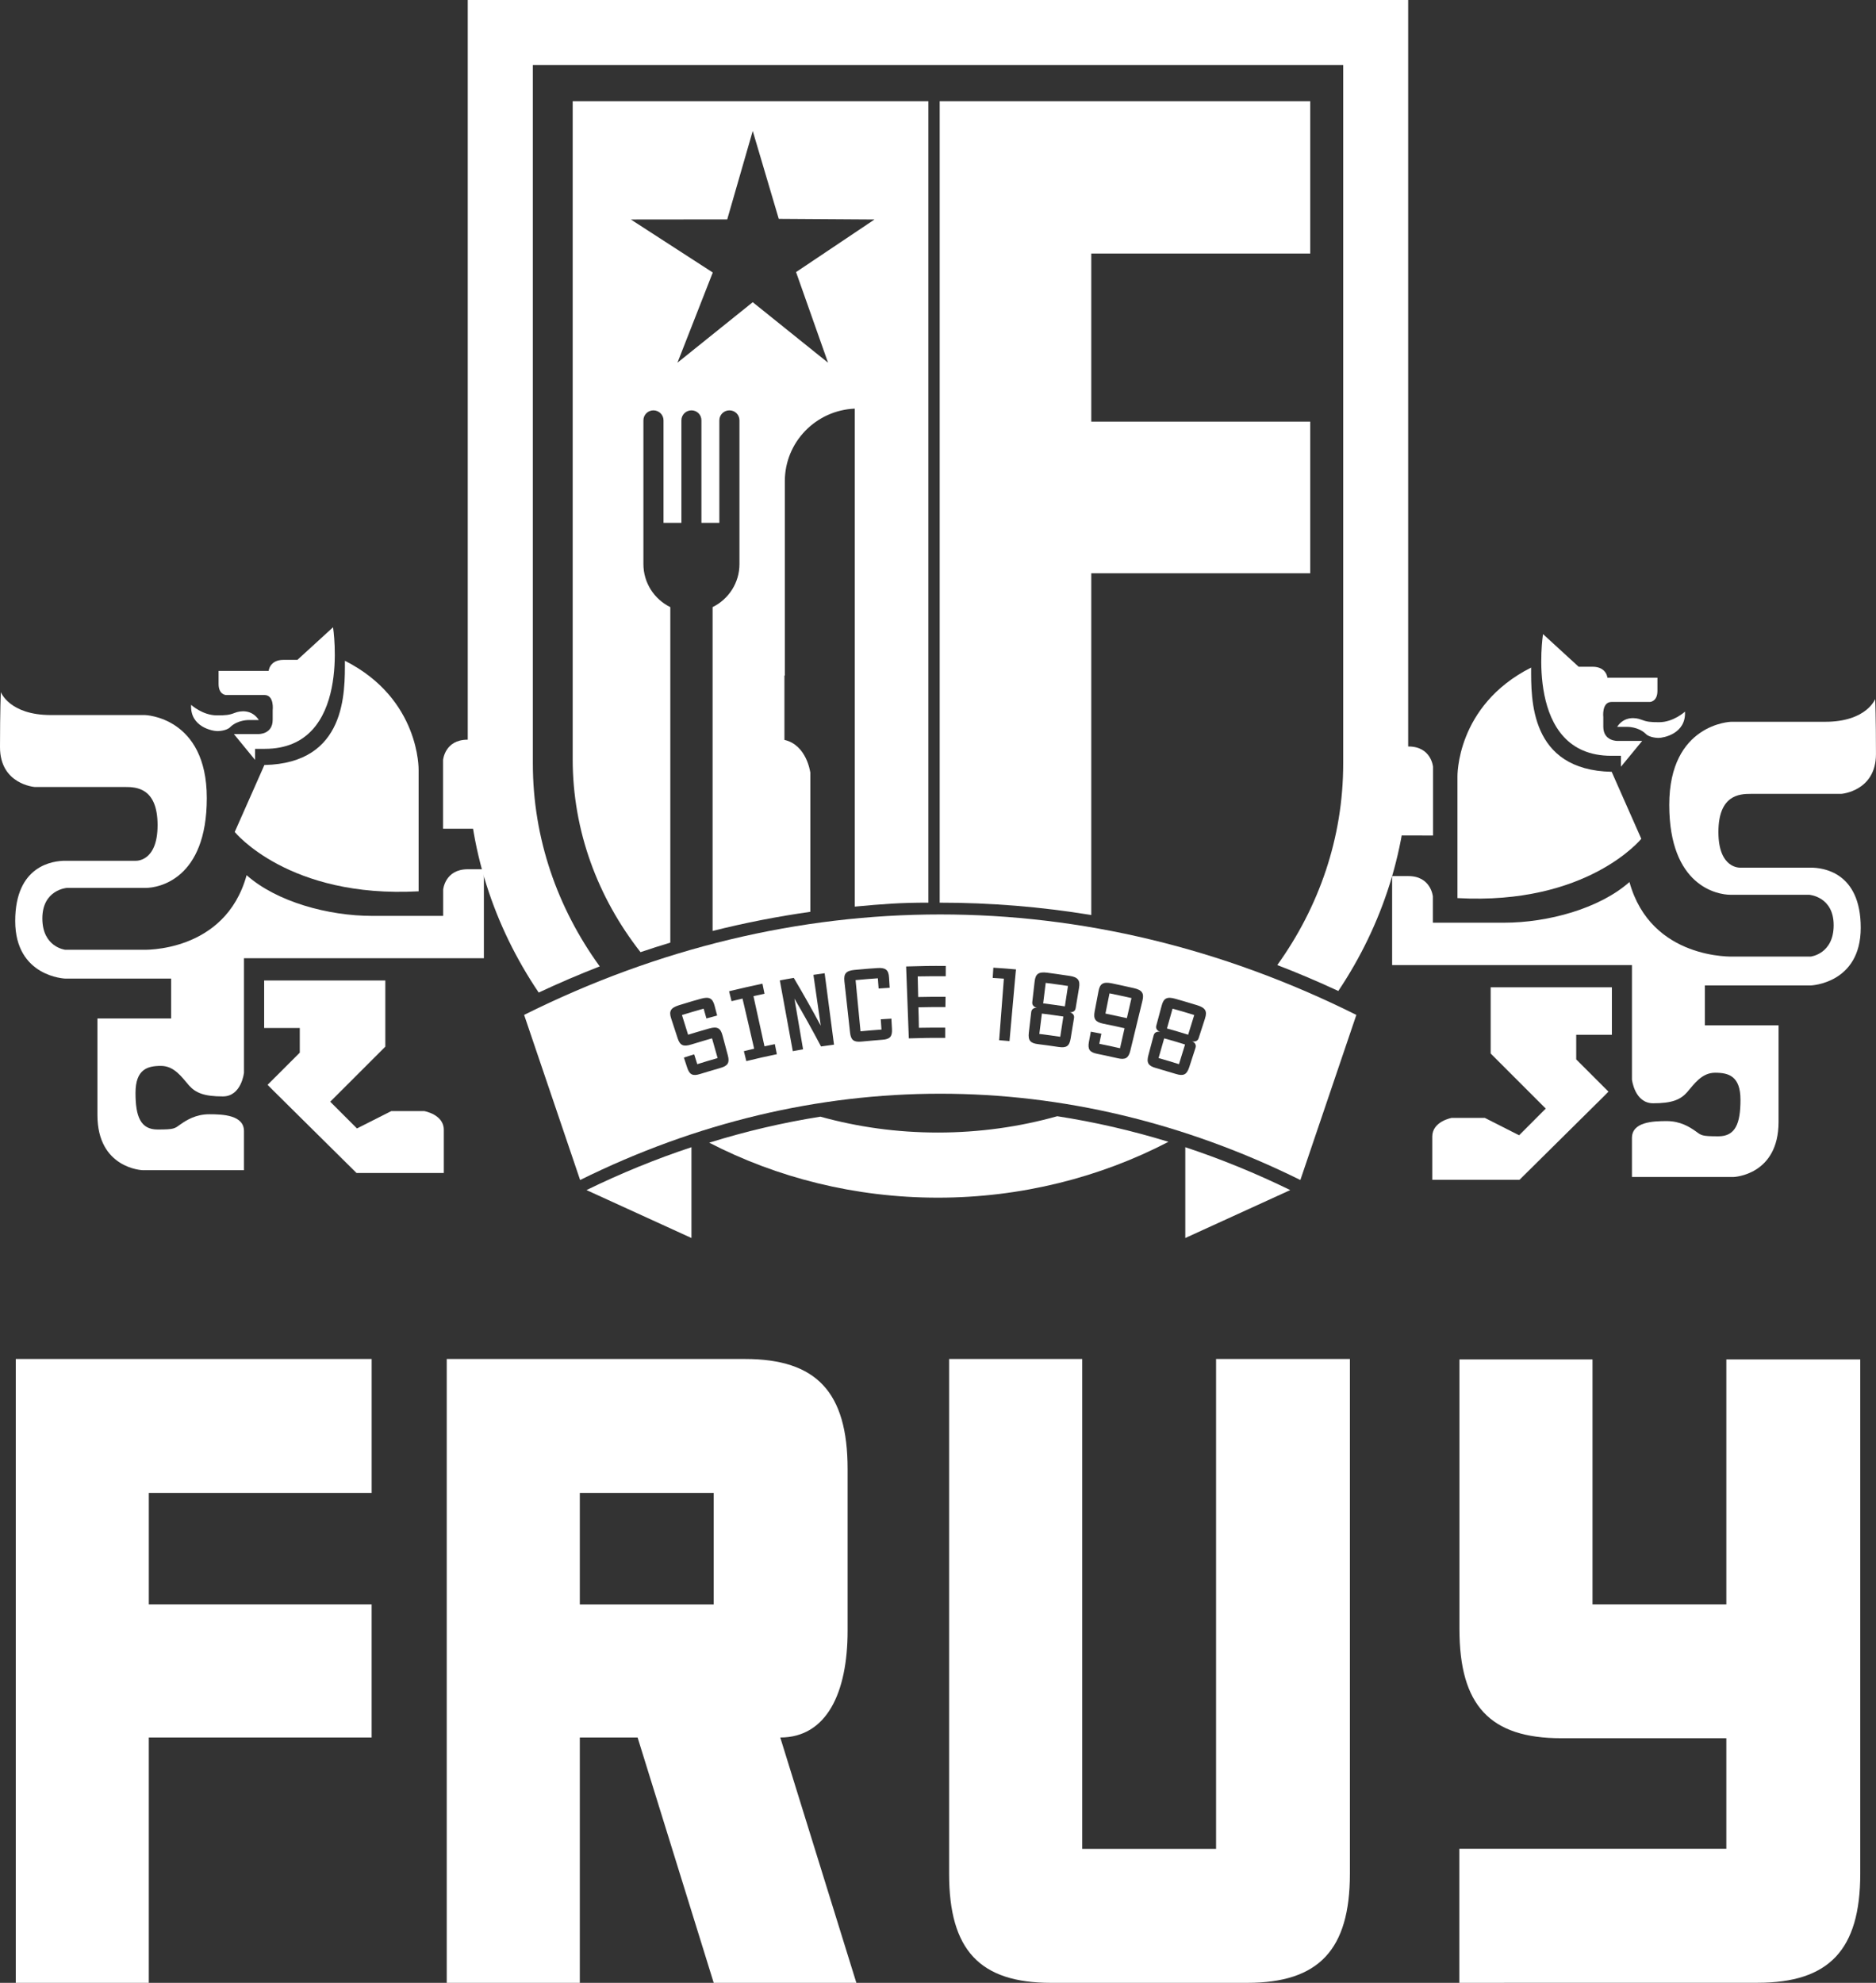
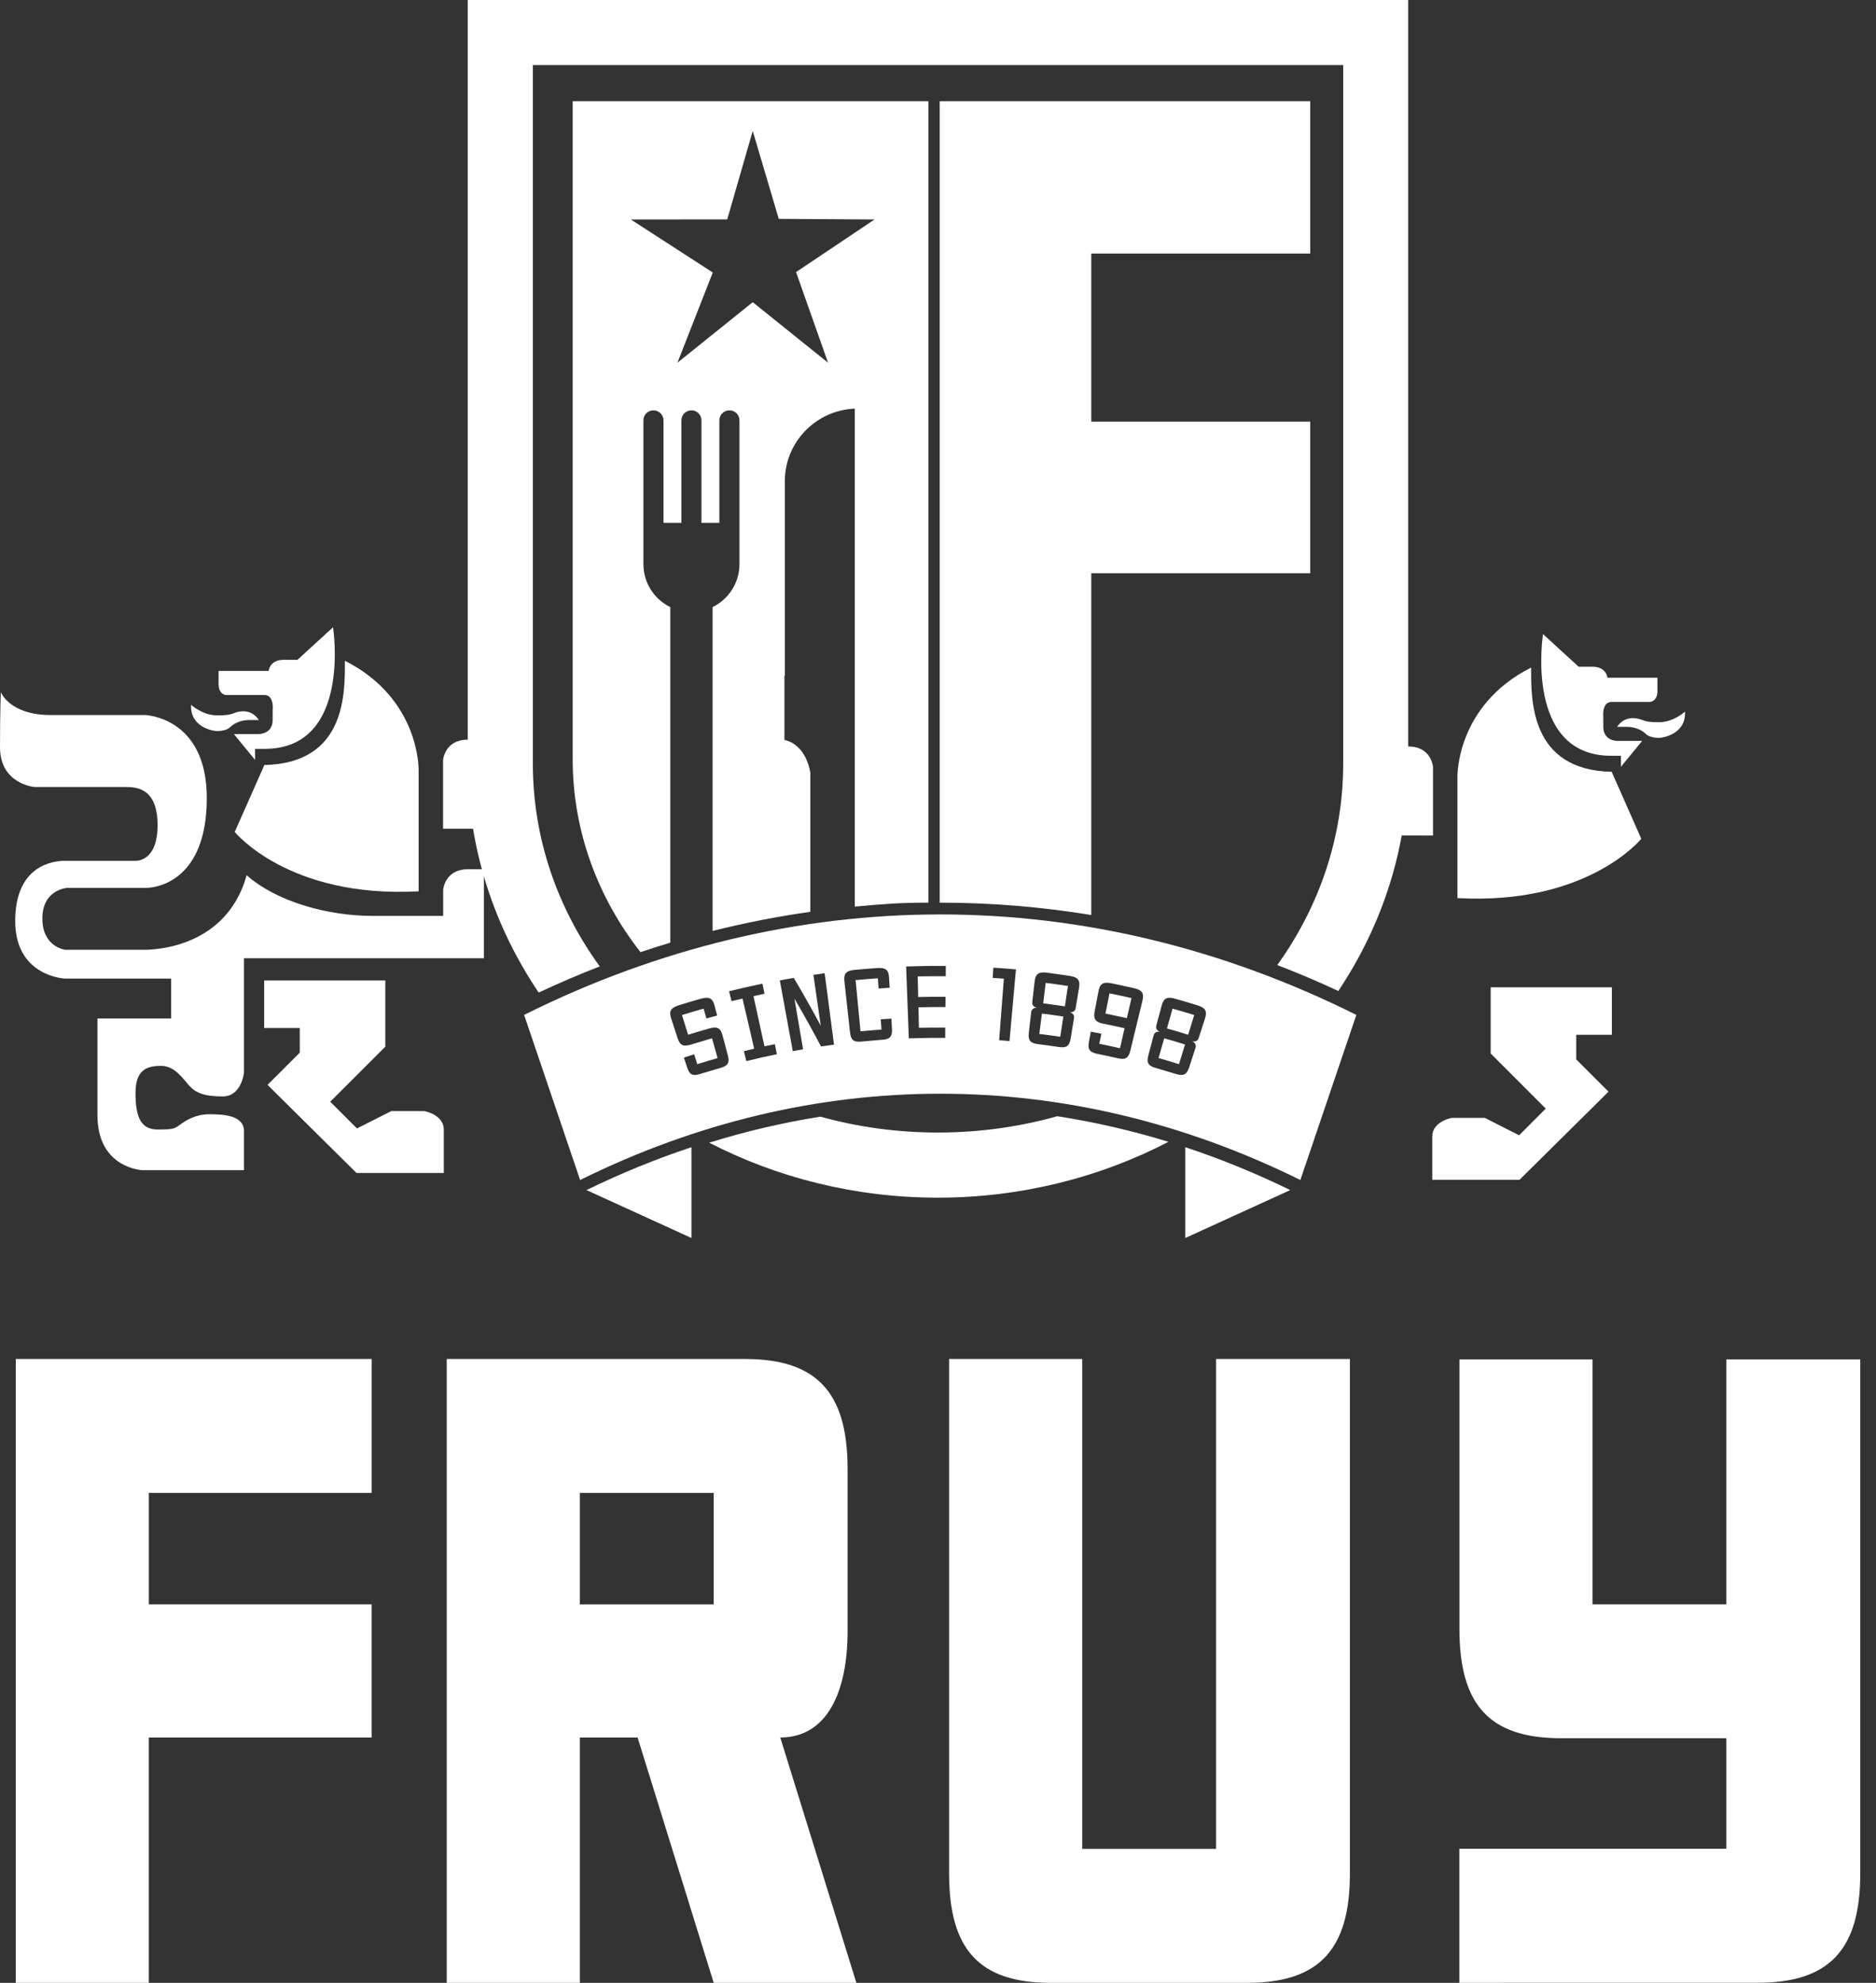
<svg xmlns="http://www.w3.org/2000/svg" id="Laag_2" data-name="Laag 2" viewBox="0 0 1104.76 1167.42">
  <rect x="0" y="0" width="1104.76" height="1167.42" fill="#333333" stroke="none" />
  <defs>
    <style>      .cls-1 {        fill: #fff;      }    </style>
  </defs>
  <g id="Capa_1" data-name="Capa 1">
    <g>
      <g>
        <path class="cls-1" d="M.5,407.48s4.97,13.51,29.44,13.51h55.42s36.42.98,36.42,48.88-28.49,52.89-35.96,52.89h-46.41s-14.47,1-14.47,17.97,13.49,18.46,13.49,18.46h45.4s48.67,2.23,61.4-43.92c17.69,15.72,48.13,23.97,73.86,23.97h41.89v-15.47s1.02-11.99,14.48-11.99h9.49v52.38h-141.27v67.4s-1.46,13.97-12.44,13.97-15.97-2.03-19.95-6.48c-4.01-4.53-8.5-11.5-16.49-11.5s-15,2-15,15.95,3.01,21.51,13,21.51,9.99-.55,13.47-3.03c3.5-2.46,9-5.95,16.99-5.95s20.42.48,20.42,9.94v22.98h-59.85s-26.45-1.01-26.45-32.43v-56.89h43.4v-23.47h-62.36s-29.46-1-29.46-33.92,22.46-35.45,29.46-35.45h41.38s13,.98,13-20.96-12.49-22.48-18.96-22.48H20.45s-20.45-1.5-20.45-23.44.5-32.44.5-32.44" />
        <path class="cls-1" d="M138.23,489.83s31.68,39.14,108.29,34.94v-71.39s.99-41.91-43.41-64.34c0,18.44,1.01,60.35-47.42,61.37l-17.46,39.42Z" />
        <path class="cls-1" d="M155.56,577.27h71.35v38.96l-32.44,32.42,15.74,15.73,20.21-10.21h19.46s11.47,1.99,11.47,10.97v25.46h-51.41l-49.4-48.9-2.97-2.99,18.97-18.96v-14.51h-20.98v-27.96Z" />
        <path class="cls-1" d="M112.55,414.98s6.73,6.2,15.21,6.2c5.21,0,7.23-.19,10.47-1.46,3.23-1.29,9.97-2.27,14.21,4.21h-5.72s-6.48-.23-10.97,3.99c-1.5,1.78-5.24,2.52-7.77,2.52s-16.17-2.28-15.43-15.47" />
        <path class="cls-1" d="M196.13,369.32s11.22,71.57-40.18,71.57h-5.75v6.51l-12.47-15.22h14.48s8.37.27,8.37-8.38v-5.59s1.12-9.01-4.88-9.01h-22.71s-4.26-.23-4.26-6.46v-7.73h29.48s.52-6.51,8.72-6.51h8.21l20.99-19.19Z" />
        <path class="cls-1" d="M284.83,487.9v-52.4h-9.48c-13.46,0-14.43,11.98-14.43,11.98v40.45l23.91-.02Z" />
      </g>
      <g>
-         <path class="cls-1" d="M1104.31,411.49s-5.02,13.47-29.47,13.47h-55.42s-36.41,1.02-36.41,48.92,28.46,52.92,35.97,52.92h46.38s14.47.97,14.47,17.93-13.49,18.46-13.49,18.46h-45.38s-48.65,2.28-61.39-43.89c-17.71,15.71-48.16,23.95-73.85,23.95h-41.92v-15.47s-1.05-11.98-14.49-11.98h-9.5v52.4h141.23v67.37s1.52,13.99,12.49,13.99,16.03-2.03,19.98-6.5c3.95-4.5,8.48-11.48,16.48-11.48s14.96,1.97,14.96,15.95-2.99,21.48-12.97,21.48-9.99-.5-13.46-3.01c-3.53-2.47-8.96-5.95-17.03-5.95s-20.45.47-20.45,9.96v22.95h59.91s26.43-.99,26.43-32.43v-56.86h-43.4v-23.47h62.35s29.44-1.03,29.44-33.96-22.45-35.41-29.44-35.41h-41.4s-12.97.98-12.97-20.95,12.49-22.48,18.98-22.48h53.34s20.46-1.49,20.46-23.44-.45-32.47-.45-32.47" />
        <path class="cls-1" d="M966.54,493.85s-31.68,39.19-108.26,34.91v-71.36s-1.03-41.9,43.38-64.37c0,18.46-1,60.38,47.44,61.38l17.44,39.44Z" />
        <path class="cls-1" d="M949.23,581.29h-71.39v38.96l32.44,32.44-15.69,15.72-20.2-10.25h-19.47s-11.47,2.02-11.47,11.01v25.45h51.37l49.41-48.9,2.98-3.01-18.99-18.98v-14.5h21v-27.93Z" />
        <path class="cls-1" d="M992.27,418.97s-6.71,6.24-15.24,6.24c-5.25,0-7.27-.25-10.48-1.49-3.22-1.27-9.99-2.23-14.24,4.22h5.76s6.48-.23,11,4.03c1.5,1.74,5.21,2.48,7.71,2.48s16.21-2.26,15.49-15.49" />
        <path class="cls-1" d="M908.67,373.32s-11.25,71.66,40.15,71.66h5.74v6.44l12.5-15.19h-14.49s-8.4.23-8.4-8.37v-5.63s-1.08-8.96,4.93-8.96h22.66s4.29-.26,4.29-6.47v-7.78h-29.45s-.5-6.47-8.77-6.47h-8.18l-20.98-19.22Z" />
        <path class="cls-1" d="M819.95,491.87v-52.37h9.45c13.52,0,14.5,11.97,14.5,11.97v40.46l-23.95-.06Z" />
      </g>
      <g>
        <path class="cls-1" d="M622.61,657.19c-22.21,6.24-45.8,9.6-70.23,9.6s-47.32-3.28-69.25-9.34c-21.97,3.48-43.83,8.58-65.48,15.32,39.9,20.6,85.85,32.37,134.72,32.37s95.59-11.96,135.72-32.88c-21.66-6.65-43.52-11.67-65.49-15.07Z" />
        <path class="cls-1" d="M810.15,0H275.46v449.55c0,49.45,15.32,95.66,41.78,134.83,11.87-5.57,23.86-10.7,35.94-15.4-24.88-34.29-39.39-75.34-39.39-119.43V38.3h477.21v411.25c0,43.76-14.29,84.52-38.82,118.64,12.09,4.65,24.07,9.74,35.94,15.26,26.07-38.97,41.14-84.84,41.14-133.9V0h-19.12Z" />
      </g>
      <path class="cls-1" d="M1016.63,944.57h-78.81v-144.19h-78.36v158.83c0,44.86,17.94,64.19,59.92,64.19h97.25v65.11h-157.23v78.92s59.98-.05,59.98-.05h115.68c42.05,0,60.43-19.35,60.43-64.21v-302.79h-78.86v144.19ZM420.3,944.61h-78.85v-65.63h78.85v65.63ZM499.14,960.19v-95.35c0-45.36-18.43-64.72-60.42-64.72h-175.64v367.3h78.37v-144.45h34.03l44.82,144.45h84.01l-44.82-144.45c27.38,0,39.65-26.44,39.65-62.79M9.28,1167.42h78.35v-144.45h131.23v-78.37H87.64v-65.63h131.23v-78.86H9.28v367.3ZM716.14,1088.57h-78.83v-288.45h-78.39v303.1c0,44.81,17.95,64.2,59.96,64.2h115.64c42.03,0,60.42-19.39,60.42-64.2v-303.1h-78.81v288.45Z" />
      <path class="cls-1" d="M698.01,675.43v53.46l61.8-28.22c-20.34-9.93-40.97-18.34-61.8-25.24Z" />
      <path class="cls-1" d="M407.19,675.43v53.46l-61.81-28.22c20.34-9.93,40.97-18.34,61.81-25.24Z" />
      <g>
        <path class="cls-1" d="M614.31,590.74c4.26.52,8.54,1.13,12.78,1.77.32-2.06.6-4.16.95-6.23.27-1.91.59-3.88.88-5.78-4.37-.65-8.68-1.25-13.11-1.81-.5,4.05-.98,8.03-1.5,12.06Z" />
        <path class="cls-1" d="M651,596.75c4.21.86,8.4,1.77,12.61,2.7.9-3.95,1.79-7.88,2.71-11.83-4.31-.98-8.62-1.89-12.94-2.78-.82,3.96-1.61,7.92-2.39,11.9Z" />
        <path class="cls-1" d="M613.56,596.75c-.51,4-1,7.96-1.51,11.99,4.13.48,8.22,1.07,12.32,1.67.6-3.96,1.2-7.94,1.83-11.9-.06-.03-.08-.03-.08-.03-4.17-.64-8.37-1.2-12.56-1.73Z" />
        <path class="cls-1" d="M687.21,605.52c4.17,1.14,8.3,2.38,12.47,3.69.63-2.02,1.27-4.02,1.88-6.04.57-1.84,1.13-3.72,1.71-5.56-4.22-1.31-8.49-2.58-12.77-3.75-1.09,3.87-2.18,7.76-3.29,11.66Z" />
        <path class="cls-1" d="M685.58,611.34c-1.09,3.88-2.2,7.74-3.31,11.6,4.04,1.15,8.04,2.34,12.02,3.6,1.19-3.87,2.4-7.71,3.58-11.58h-.03c-4.08-1.29-8.18-2.51-12.26-3.62Z" />
        <path class="cls-1" d="M308.65,597.53c1.94,5.76,30.44,89.79,32.98,97.21,136.95-67.74,287.17-67.74,424.14,0,2.59-7.66,31.33-92.42,32.98-97.21-158.16-78.86-331.93-78.86-490.09,0ZM424.23,628.77c-5.95,1.71-8.94,2.66-11.86,3.53-4.47,1.42-6.37.43-7.74-3.88-.96-2.89-1.89-5.75-1.89-5.74,2.01-.67,4.02-1.32,6.06-1.91.58,1.91,1.17,3.82,1.81,5.78,3.96-1.27,7.97-2.45,11.99-3.59-1.08-3.87-2.17-7.73-3.29-11.63,0,0-6.18,1.74-12.29,3.64-4.64,1.45-6.61.51-7.99-3.77-.94-2.94-1.9-5.82-3.79-11.58-1.41-4.28-.32-6.25,4.59-7.78,6.42-2,9.64-2.92,12.93-3.82,4.84-1.37,6.88-.33,8.04,4.05.79,2.93,1.53,5.84,1.53,5.84-2.09.56-4.19,1.14-6.32,1.71-.54-1.9-1.08-3.84-1.64-5.76-4.27,1.17-8.52,2.45-12.77,3.75,1.23,3.89,2.42,7.73,3.62,11.6,0-.03,9.27-2.84,12.47-3.69,4.64-1.31,6.64-.3,7.8,4.1.76,2.89,2.35,8.73,3.12,11.7,1.17,4.35.06,6.2-4.38,7.45ZM439.51,624.75c-.49-1.96-.96-3.92-1.45-5.86,2.01-.51,4.02-.99,6.05-1.46-2.27-9.84-4.52-19.67-6.85-29.51-2.16.51-4.31,1.04-6.46,1.54-.5-1.94-.94-3.92-1.45-5.86,6.53-1.6,13.08-3.04,19.65-4.45.4,2.01.82,3.97,1.21,5.93-2.17.45-4.34.92-6.5,1.42,2.16,9.84,4.33,19.7,6.49,29.54,2.04-.44,4.08-.86,6.09-1.29.42,2,.82,3.98,1.2,5.93-6,1.23-12.03,2.58-18,4.06ZM483.5,616.12c-4.98-9.46-10.22-18.87-15.67-28.18,1.7,9.98,3.4,19.9,5.09,29.86-2.01.36-4.01.69-6.05,1.08-2.55-13.91-5.09-27.79-7.64-41.65,2.7-.53,5.47-1.03,8.22-1.48,5.52,9.31,10.82,18.7,15.89,28.16-1.45-9.97-2.87-19.99-4.32-29.96,2.18-.33,4.43-.62,6.61-.94,1.86,14.03,3.66,28.03,5.51,42.05-2.55.33-5.08.67-7.63,1.05ZM519.52,612.17c-3.07.25-6.11.49-12.2,1.07-4.62.43-6.27-.92-6.75-5.41-.36-3.04-2.95-27.06-3.31-30.11-.47-4.49.98-6.2,6-6.68,6.64-.64,9.96-.85,13.3-1.08,4.98-.37,6.75,1.08,7,5.59.17,3.05.37,6.01.37,6.01-2.18.14-4.36.29-6.52.44-.16-2.01-.29-4.04-.44-6.02-4.38.29-8.77.66-13.12,1.07.95,10.05,1.92,20.1,2.9,30.14,4.11-.39,8.22-.73,12.34-1.03-.13-2.03-.24-4.02-.42-6.04,2.08-.11,4.16-.27,6.26-.38,0,0,.2,3,.34,6.03.27,4.53-1.19,6.11-5.74,6.4ZM556.94,574.77c-5.54-.04-11.01,0-16.5.1.06,4.02.17,8.09.27,12.13,5.37-.12,10.76-.16,16.12-.12-.03,2-.03,4.05-.08,6.05-5.28-.05-10.58,0-15.91.12.13,4.05.24,8.05.29,12.07,5.19-.08,10.38-.15,15.51-.08,0,2.01,0,3.99-.01,6.04-7.16-.09-14.32.03-21.44.27-.57-14.1-1.05-28.2-1.58-42.33,7.79-.28,15.58-.39,23.36-.31-.02,2.02-.02,4.02-.03,6.06ZM597.8,576c-1.08,12.34-2.22,24.61-3.31,36.95-2.03-.19-4.05-.37-6.1-.52.93-12.05,1.84-24.14,2.78-36.24-2.2-.13-4.39-.28-6.57-.43.1-2.05.24-4.03.37-6.02,4.43.26,8.88.58,13.33,1-.19,1.75-.34,3.51-.49,5.26ZM635.45,581.51s-1.48,9.01-2,12.02c-.46,2.95-3.6,2.42-3.61,2.42,0,0,3.15.53,2.62,3.55-.46,2.96-1.48,8.87-1.96,11.92-.72,4.48-2.49,5.68-7.05,5-3.05-.46-9.14-1.33-12.14-1.67-4.63-.55-5.95-2.25-5.45-6.73.52-4.48,1.05-9.07,1.4-12.01.31-3.04,3.51-2.7,3.51-2.7,0,0-3.17-.34-2.87-3.36.34-3,1.02-9,1.38-12.03.5-4.51,2.29-5.85,7.3-5.25,3.31.47,6.63.87,13.26,1.89,4.94.73,6.34,2.57,5.61,6.96ZM672.78,589.17c-.71,3-6.45,26.47-7.15,29.44-1.06,4.38-2.94,5.48-7.43,4.44-5.99-1.37-9-1.97-12.01-2.59-4.56-.91-5.76-2.66-4.92-7.14.58-2.97,1.11-5.92,1.11-5.92,2.09.37,4.16.78,6.2,1.2-.4,1.97-.82,3.95-1.22,5.94,4.06.81,8.13,1.67,12.21,2.62.9-3.91,1.78-7.84,2.67-11.78h-.02c-4.13-.96-8.29-1.83-12.47-2.66-4.73-1-5.94-2.75-5.12-7.23.6-2.98,1.68-8.9,2.27-11.91.82-4.44,2.71-5.63,7.67-4.67,3.27.7,6.59,1.38,13.14,2.86,4.89,1.12,6.15,3.03,5.06,7.42ZM709.63,599.62s-2.81,8.64-3.75,11.58c-.94,2.83-3.99,1.84-3.99,1.84,0,0,3.05.99,2.12,3.91-.92,2.86-2.79,8.59-3.72,11.48-1.44,4.3-3.36,5.24-7.78,3.88-3.01-.93-8.92-2.68-11.9-3.53-4.45-1.25-5.51-3.1-4.35-7.45,1.14-4.38,2.34-8.82,3.1-11.7.79-2.96,3.91-2.1,3.91-2.1,0,0-3.1-.86-2.33-3.72.78-2.95,2.33-8.8,3.15-11.72,1.15-4.38,3.12-5.44,8.03-4.05,3.22.91,6.49,1.84,12.95,3.82,4.8,1.51,5.95,3.5,4.54,7.78Z" />
      </g>
      <path class="cls-1" d="M642.65,538.73v-201.23h128.94v-89.27h-128.94v-98.96h128.94V59.58h-218.21v471.88c29.84-.02,59.68,2.41,89.28,7.28Z" />
      <path class="cls-1" d="M337.25,59.58v387.4c0,42.3,14.8,81.52,39.94,113.61,5.83-1.97,11.68-3.84,17.55-5.61v-197.53c-9.38-4.59-15.84-14.21-15.84-25.33v-84.64c0-3.26,2.62-5.88,5.89-5.88s5.95,2.61,5.95,5.88v60.36h10.53v-60.36c0-3.26,2.65-5.88,5.93-5.88s5.86,2.61,5.86,5.88v60.36h10.56v-60.36c0-3.26,2.64-5.88,5.94-5.88s5.9,2.61,5.9,5.88v84.64c0,11.11-6.46,20.72-15.82,25.32v190.67c19.05-4.79,38.25-8.54,57.55-11.27v-82.24l-.07-.05s-2.13-15.99-15.17-18.92v-37.88h.23v-114.44c0-23.04,18.34-41.78,41.2-42.72v293.19c16.76-1.55,26.55-2.33,43.35-2.33V59.58h-209.47ZM468.79,160.19l18.84,53.36-44.35-35.63-44.34,35.63,20.81-53.11-48.24-31.21,56.75-.06,15.02-52.08,15.33,51.77,56.38.37-46.19,30.96Z" />
    </g>
  </g>
</svg>